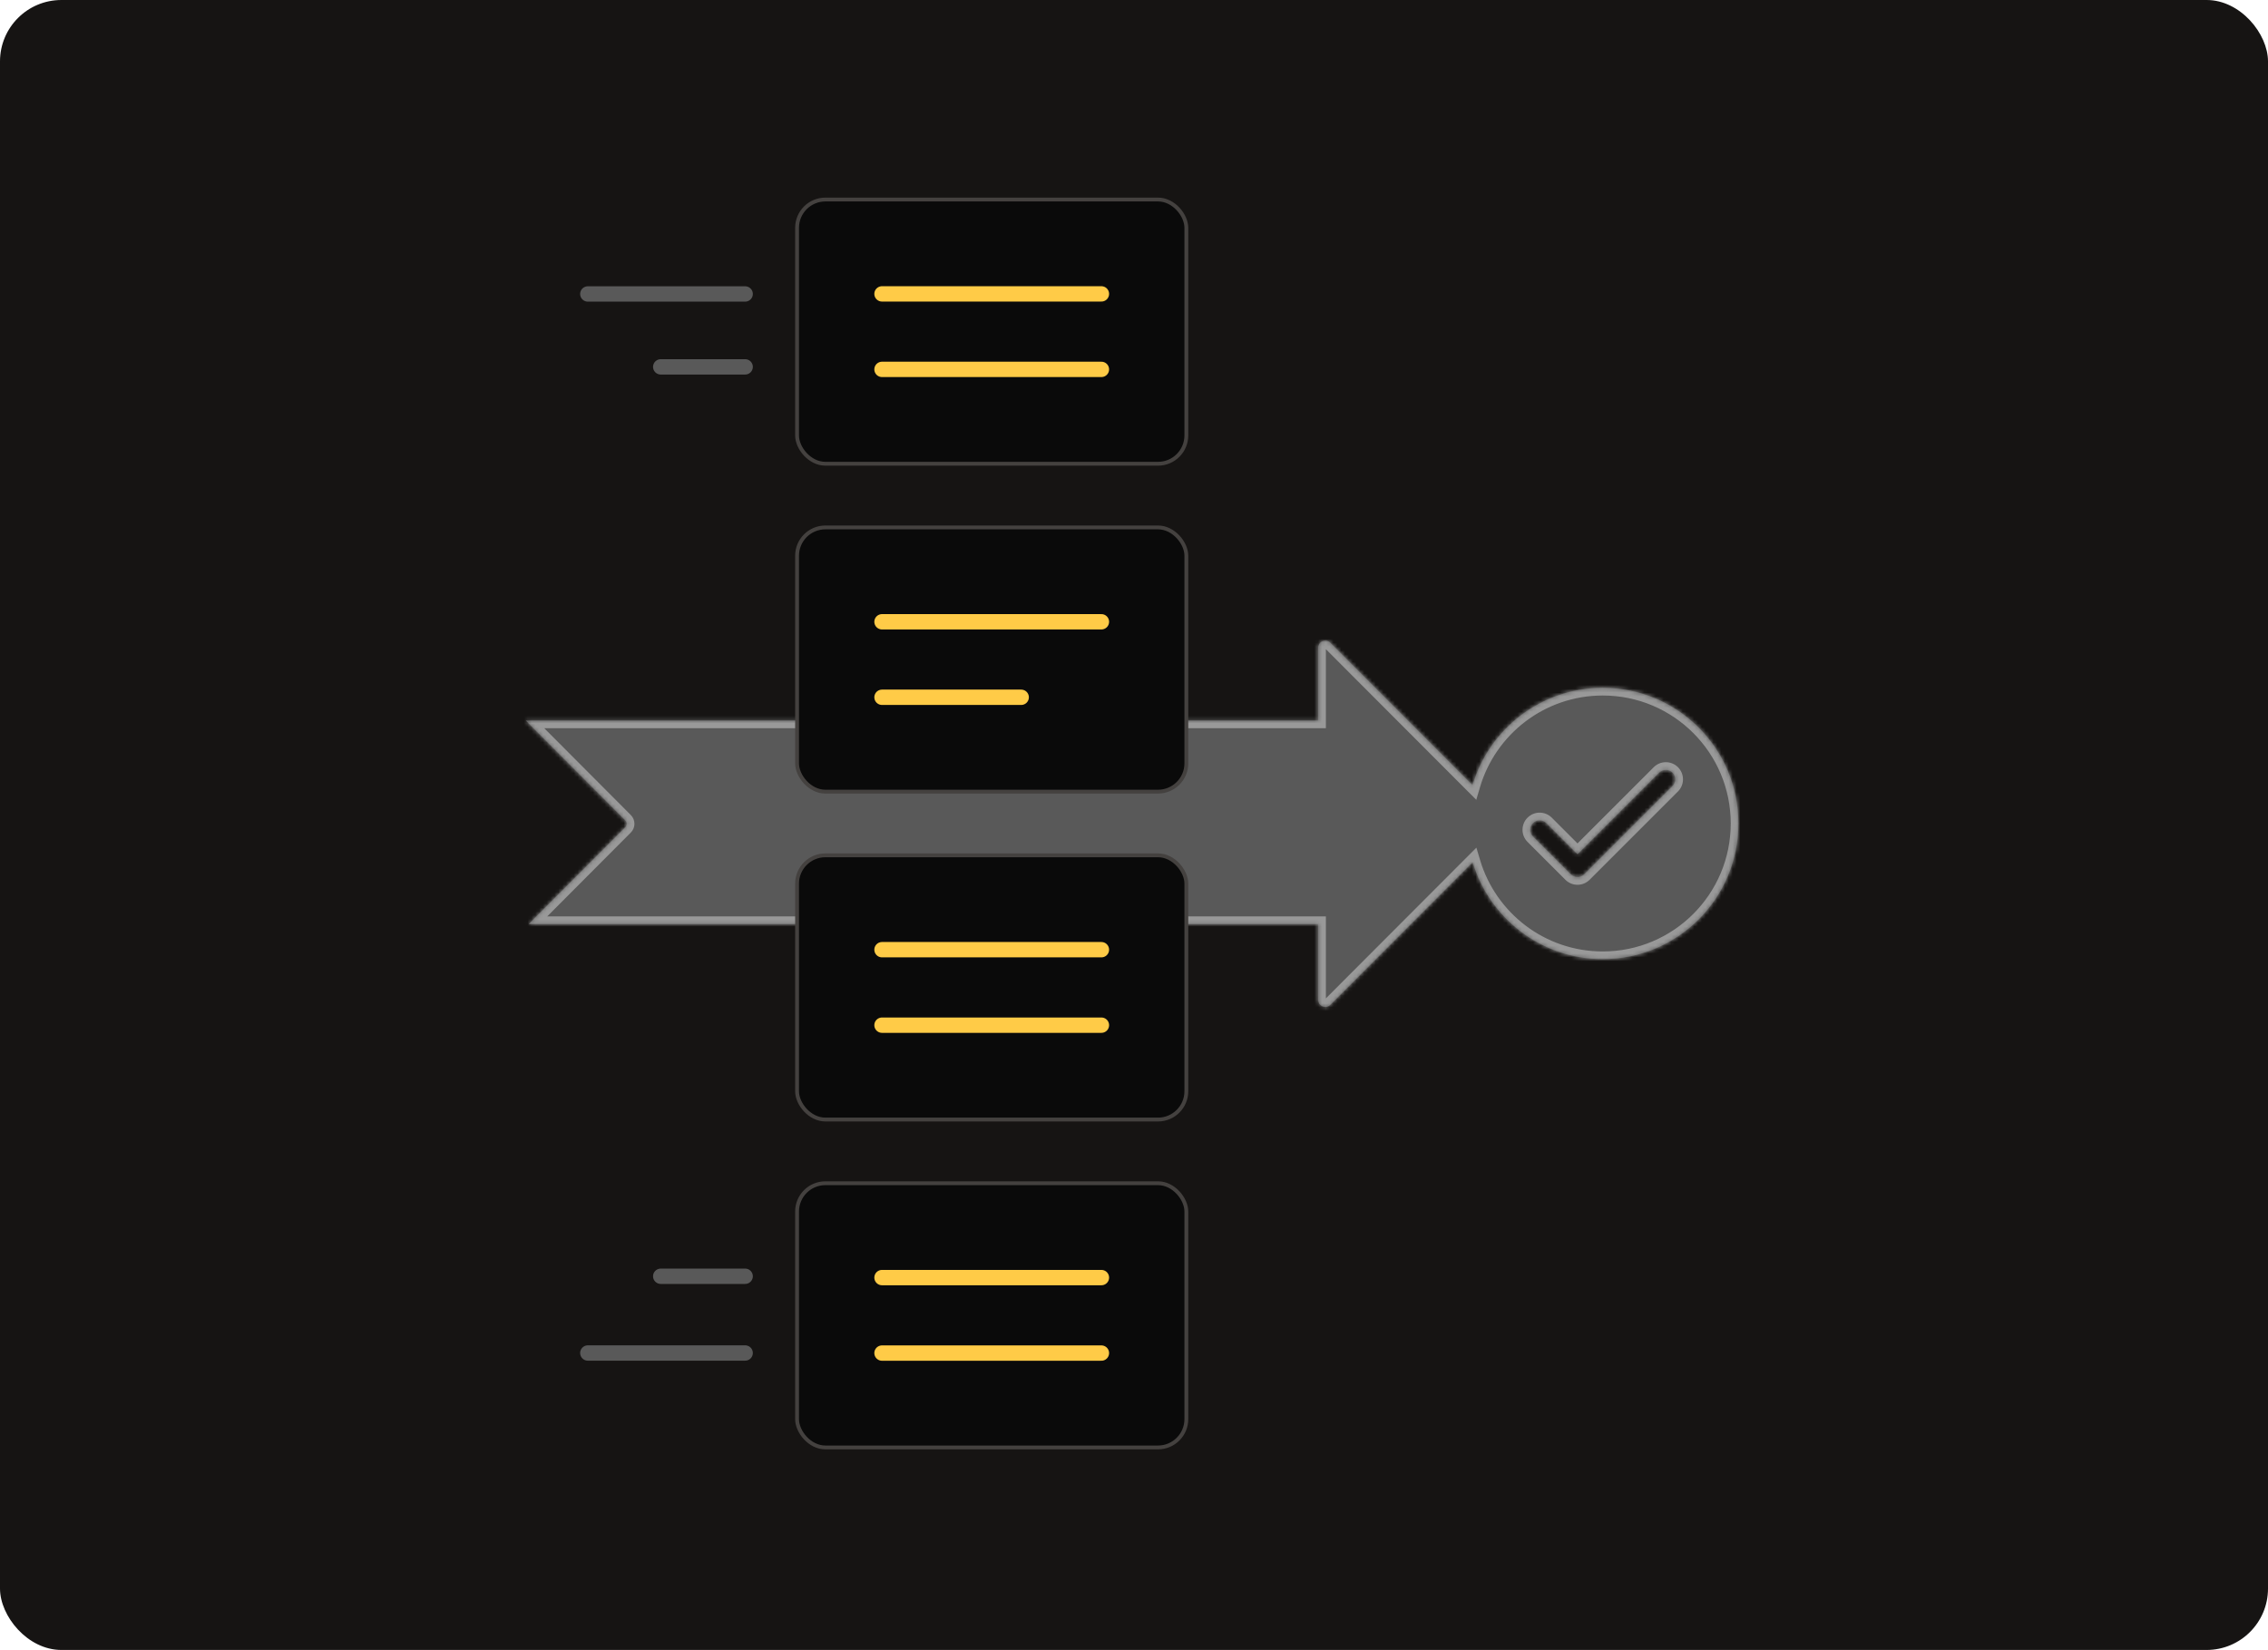
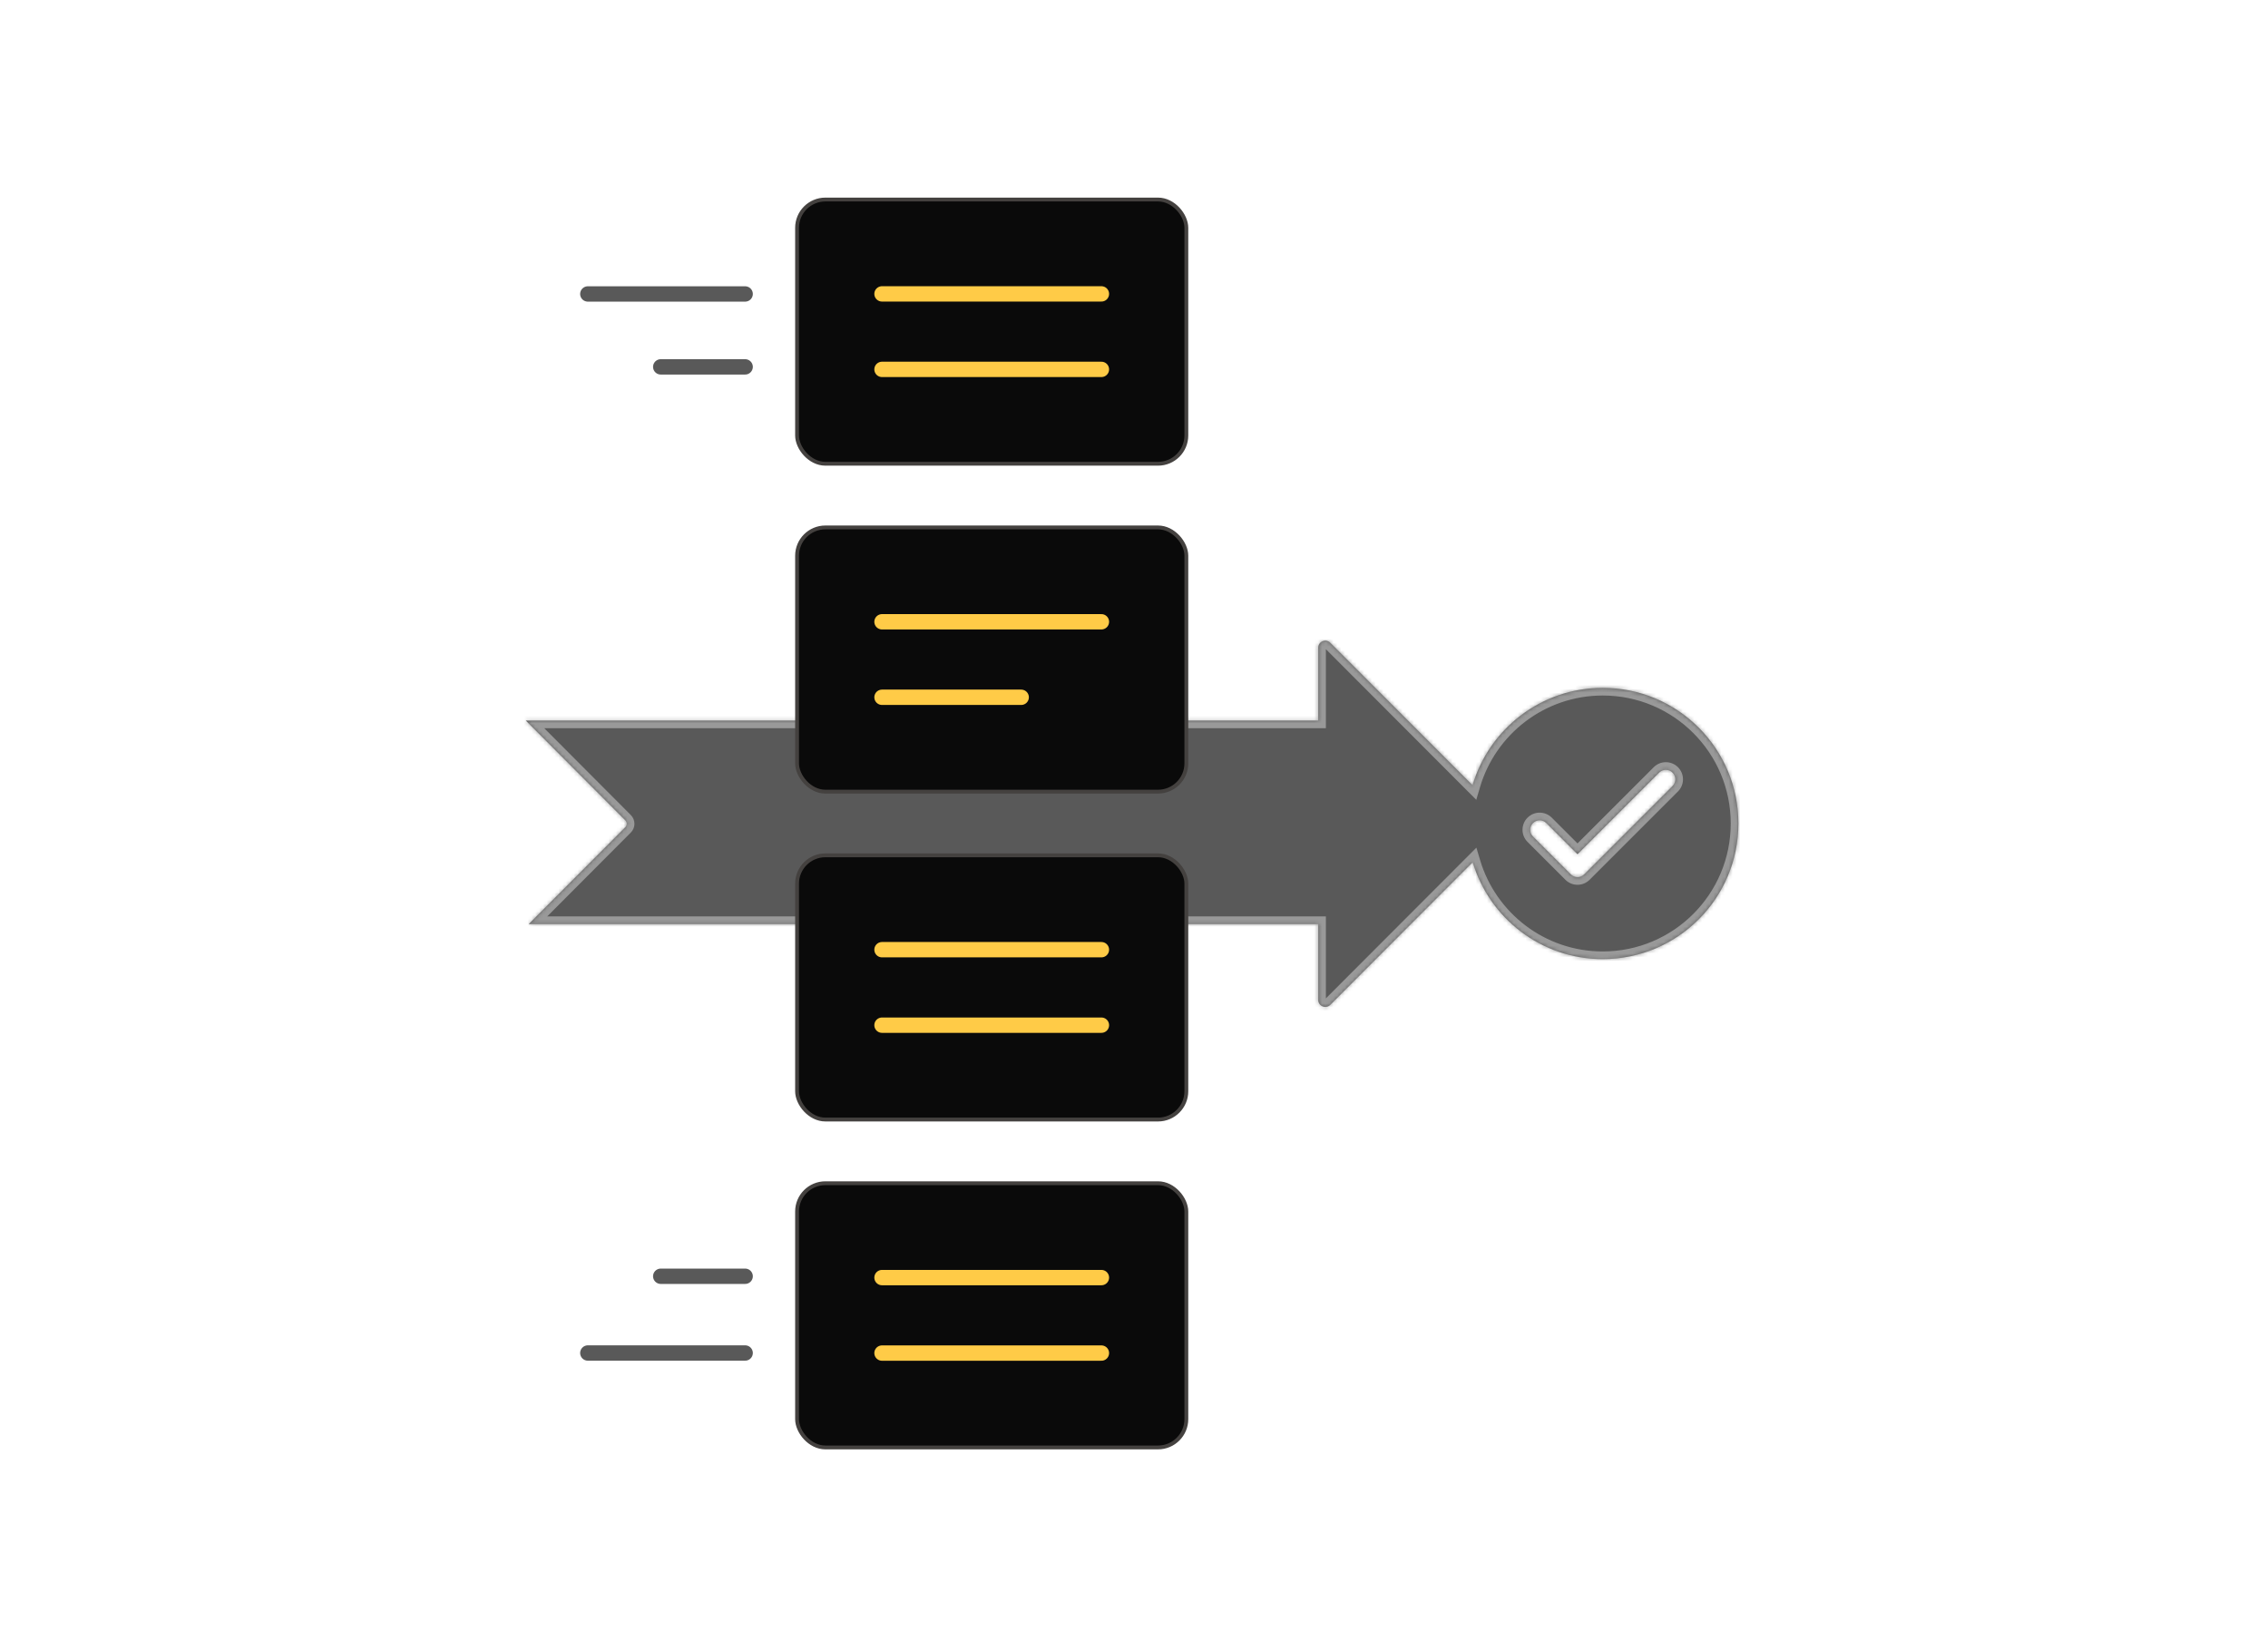
<svg xmlns="http://www.w3.org/2000/svg" width="591" height="430" viewBox="0 0 591 430" fill="none">
-   <rect width="591" height="430" rx="16" fill="#161413" />
  <mask id="path-2-inside-1_2485_3355" fill="white">
-     <path d="M343.501 168.812C343.501 167.169 345.489 166.347 346.65 167.51L383.726 204.642C388.029 189.972 401.588 179.26 417.649 179.26C437.173 179.26 452.999 195.087 452.999 214.61C452.999 234.133 437.173 249.96 417.649 249.96C401.633 249.96 388.106 239.307 383.763 224.701L346.65 261.872C345.489 263.035 343.501 262.213 343.501 260.569V240.827H137.777L162.966 215.56C163.444 215.08 163.444 214.303 162.966 213.823L137 187.775H343.501V168.812ZM435.835 201.356C434.872 200.394 433.311 200.394 432.348 201.356L411.072 222.632L402.951 214.511C401.988 213.548 400.427 213.548 399.464 214.511C398.501 215.474 398.501 217.035 399.464 217.998L409.329 227.863C410.292 228.826 411.854 228.826 412.816 227.863L435.835 204.845C436.798 203.882 436.798 202.32 435.835 201.356Z" />
+     <path d="M343.501 168.812C343.501 167.169 345.489 166.347 346.65 167.51L383.726 204.642C388.029 189.972 401.588 179.26 417.649 179.26C437.173 179.26 452.999 195.087 452.999 214.61C452.999 234.133 437.173 249.96 417.649 249.96C401.633 249.96 388.106 239.307 383.763 224.701L346.65 261.872C345.489 263.035 343.501 262.213 343.501 260.569V240.827H137.777L162.966 215.56C163.444 215.08 163.444 214.303 162.966 213.823L137 187.775H343.501V168.812M435.835 201.356C434.872 200.394 433.311 200.394 432.348 201.356L411.072 222.632L402.951 214.511C401.988 213.548 400.427 213.548 399.464 214.511C398.501 215.474 398.501 217.035 399.464 217.998L409.329 227.863C410.292 228.826 411.854 228.826 412.816 227.863L435.835 204.845C436.798 203.882 436.798 202.32 435.835 201.356Z" />
  </mask>
  <path d="M343.501 168.812C343.501 167.169 345.489 166.347 346.65 167.51L383.726 204.642C388.029 189.972 401.588 179.26 417.649 179.26C437.173 179.26 452.999 195.087 452.999 214.61C452.999 234.133 437.173 249.96 417.649 249.96C401.633 249.96 388.106 239.307 383.763 224.701L346.65 261.872C345.489 263.035 343.501 262.213 343.501 260.569V240.827H137.777L162.966 215.56C163.444 215.08 163.444 214.303 162.966 213.823L137 187.775H343.501V168.812ZM435.835 201.356C434.872 200.394 433.311 200.394 432.348 201.356L411.072 222.632L402.951 214.511C401.988 213.548 400.427 213.548 399.464 214.511C398.501 215.474 398.501 217.035 399.464 217.998L409.329 227.863C410.292 228.826 411.854 228.826 412.816 227.863L435.835 204.845C436.798 203.882 436.798 202.32 435.835 201.356Z" fill="#595959" />
  <path d="M343.501 168.812L341.501 168.812V168.812H343.501ZM346.65 167.51L345.235 168.923V168.923L346.65 167.51ZM383.726 204.642L382.31 206.055L384.695 208.443L385.645 205.205L383.726 204.642ZM417.649 179.26L417.649 177.26H417.649V179.26ZM452.999 214.61L454.999 214.61V214.61H452.999ZM417.649 249.96V251.96H417.649L417.649 249.96ZM383.763 224.701L385.68 224.131L384.722 220.91L382.347 223.288L383.763 224.701ZM346.65 261.872L348.066 263.285L348.066 263.285L346.65 261.872ZM343.501 260.569H341.501V260.57L343.501 260.569ZM343.501 240.827H345.501V238.827H343.501V240.827ZM137.777 240.827L136.361 239.415L132.96 242.827H137.777V240.827ZM162.966 215.56L164.382 216.972L164.382 216.971L162.966 215.56ZM162.966 213.823L164.383 212.412L164.382 212.411L162.966 213.823ZM137 187.775V185.775H132.182L135.584 189.187L137 187.775ZM343.501 187.775V189.775H345.501V187.775H343.501ZM435.835 201.356L437.249 199.942L437.249 199.942L435.835 201.356ZM432.348 201.356L430.934 199.942L430.933 199.942L432.348 201.356ZM411.072 222.632L409.658 224.046L411.072 225.46L412.486 224.046L411.072 222.632ZM402.951 214.511L401.537 215.925L401.537 215.925L402.951 214.511ZM399.464 214.511L398.05 213.097L398.05 213.097L399.464 214.511ZM399.464 217.998L398.05 219.412L398.05 219.412L399.464 217.998ZM409.329 227.863L407.915 229.277L407.915 229.278L409.329 227.863ZM412.816 227.863L411.402 226.449L411.402 226.449L412.816 227.863ZM435.835 204.845L434.421 203.43L434.421 203.431L435.835 204.845ZM343.501 168.812L345.501 168.813C345.501 168.811 345.501 168.823 345.494 168.845C345.487 168.866 345.477 168.887 345.464 168.905C345.44 168.939 345.417 168.952 345.405 168.957C345.393 168.962 345.367 168.969 345.326 168.962C345.304 168.958 345.282 168.951 345.263 168.941C345.242 168.93 345.234 168.921 345.235 168.923L346.65 167.51L348.066 166.097C345.645 163.672 341.501 165.386 341.501 168.812L343.501 168.812ZM346.65 167.51L345.235 168.923L382.31 206.055L383.726 204.642L385.141 203.228L348.066 166.097L346.65 167.51ZM383.726 204.642L385.645 205.205C389.705 191.364 402.5 181.26 417.649 181.26V179.26V177.26C400.676 177.26 386.353 188.581 381.806 204.079L383.726 204.642ZM417.649 179.26L417.649 181.26C436.068 181.26 450.999 196.192 450.999 214.61H452.999H454.999C454.999 193.983 438.277 177.26 417.649 177.26L417.649 179.26ZM452.999 214.61L450.999 214.61C450.999 233.029 436.068 247.96 417.649 247.96L417.649 249.96L417.649 251.96C438.277 251.96 454.999 235.238 454.999 214.61L452.999 214.61ZM417.649 249.96V247.96C402.542 247.96 389.778 237.913 385.68 224.131L383.763 224.701L381.846 225.271C386.434 240.702 400.723 251.96 417.649 251.96V249.96ZM383.763 224.701L382.347 223.288L345.235 260.459L346.65 261.872L348.066 263.285L385.178 226.114L383.763 224.701ZM346.65 261.872L345.235 260.459C345.234 260.46 345.243 260.451 345.263 260.441C345.282 260.431 345.304 260.423 345.326 260.42C345.367 260.413 345.393 260.42 345.405 260.425C345.417 260.43 345.44 260.443 345.464 260.477C345.477 260.495 345.487 260.516 345.494 260.537C345.501 260.558 345.501 260.571 345.501 260.569L343.501 260.569L341.501 260.57C341.502 263.995 345.645 265.709 348.066 263.285L346.65 261.872ZM343.501 260.569H345.501V240.827H343.501H341.501V260.569H343.501ZM343.501 240.827V238.827H137.777V240.827V242.827H343.501V240.827ZM137.777 240.827L139.194 242.239L164.382 216.972L162.966 215.56L161.549 214.148L136.361 239.415L137.777 240.827ZM162.966 215.56L164.382 216.971C165.639 215.711 165.637 213.672 164.383 212.412L162.966 213.823L161.549 215.235C161.25 214.935 161.249 214.449 161.549 214.148L162.966 215.56ZM162.966 213.823L164.382 212.411L138.416 186.363L137 187.775L135.584 189.187L161.549 215.235L162.966 213.823ZM137 187.775V189.775H343.501V187.775V185.775H137V187.775ZM343.501 187.775H345.501V168.812H343.501H341.501V187.775H343.501ZM435.835 201.356L437.249 199.942C435.505 198.198 432.678 198.199 430.934 199.942L432.348 201.356L433.762 202.771C433.944 202.589 434.239 202.589 434.421 202.771L435.835 201.356ZM432.348 201.356L430.933 199.942L409.658 221.218L411.072 222.632L412.486 224.046L433.762 202.771L432.348 201.356ZM411.072 222.632L412.486 221.218L404.365 213.097L402.951 214.511L401.537 215.925L409.658 224.046L411.072 222.632ZM402.951 214.511L404.365 213.097C402.621 211.352 399.794 211.352 398.05 213.097L399.464 214.511L400.878 215.925C401.06 215.743 401.355 215.743 401.537 215.925L402.951 214.511ZM399.464 214.511L398.05 213.097C396.305 214.841 396.305 217.668 398.05 219.412L399.464 217.998L400.878 216.584C400.696 216.402 400.696 216.107 400.878 215.925L399.464 214.511ZM399.464 217.998L398.05 219.412L407.915 229.277L409.329 227.863L410.743 226.449L400.878 216.584L399.464 217.998ZM409.329 227.863L407.915 229.278C409.659 231.021 412.487 231.022 414.231 229.277L412.816 227.863L411.402 226.449C411.221 226.631 410.926 226.631 410.743 226.449L409.329 227.863ZM412.816 227.863L414.231 229.277L437.249 206.259L435.835 204.845L434.421 203.431L411.402 226.449L412.816 227.863ZM435.835 204.845L437.249 206.259C438.993 204.515 438.993 201.686 437.249 199.942L435.835 201.356L434.421 202.771C434.603 202.953 434.603 203.248 434.421 203.43L435.835 204.845Z" fill="#999999" mask="url(#path-2-inside-1_2485_3355)" />
  <rect x="207.701" y="52" width="101.439" height="68.856" rx="7.377" fill="#0A0A0A" />
  <rect x="207.701" y="52" width="101.439" height="68.856" rx="7.377" stroke="#44413F" />
  <path d="M229.833 76.591H287.008" stroke="#FFCB47" stroke-width="4" stroke-linecap="round" />
  <path d="M229.833 96.265H287.008" stroke="#FFCB47" stroke-width="4" stroke-linecap="round" />
  <rect x="207.701" y="137.455" width="101.439" height="68.856" rx="7.377" fill="#0A0A0A" />
  <rect x="207.701" y="137.455" width="101.439" height="68.856" rx="7.377" stroke="#44413F" />
  <path d="M229.833 162.046H287.008" stroke="#FFCB47" stroke-width="4" stroke-linecap="round" />
  <path d="M229.833 181.719H266.105" stroke="#FFCB47" stroke-width="4" stroke-linecap="round" />
  <rect x="207.701" y="222.91" width="101.439" height="68.856" rx="7.377" fill="#0A0A0A" />
  <rect x="207.701" y="222.91" width="101.439" height="68.856" rx="7.377" stroke="#44413F" />
  <path d="M229.833 247.501H287.008" stroke="#FFCB47" stroke-width="4" stroke-linecap="round" />
  <path d="M229.833 267.174H287.008" stroke="#FFCB47" stroke-width="4" stroke-linecap="round" />
  <rect x="207.701" y="308.364" width="101.439" height="68.856" rx="7.377" fill="#0A0A0A" />
  <rect x="207.701" y="308.364" width="101.439" height="68.856" rx="7.377" stroke="#44413F" />
  <path d="M229.833 332.956H287.008" stroke="#FFCB47" stroke-width="4" stroke-linecap="round" />
  <path d="M229.833 352.628H287.008" stroke="#FFCB47" stroke-width="4" stroke-linecap="round" />
  <path d="M153.175 76.61H194.175" stroke="#595959" stroke-width="4" stroke-linecap="round" />
  <path d="M172.175 95.61H194.175" stroke="#595959" stroke-width="4" stroke-linecap="round" />
  <path d="M172.175 332.61H194.175" stroke="#595959" stroke-width="4" stroke-linecap="round" />
  <path d="M153.175 352.61H194.175" stroke="#595959" stroke-width="4" stroke-linecap="round" />
</svg>